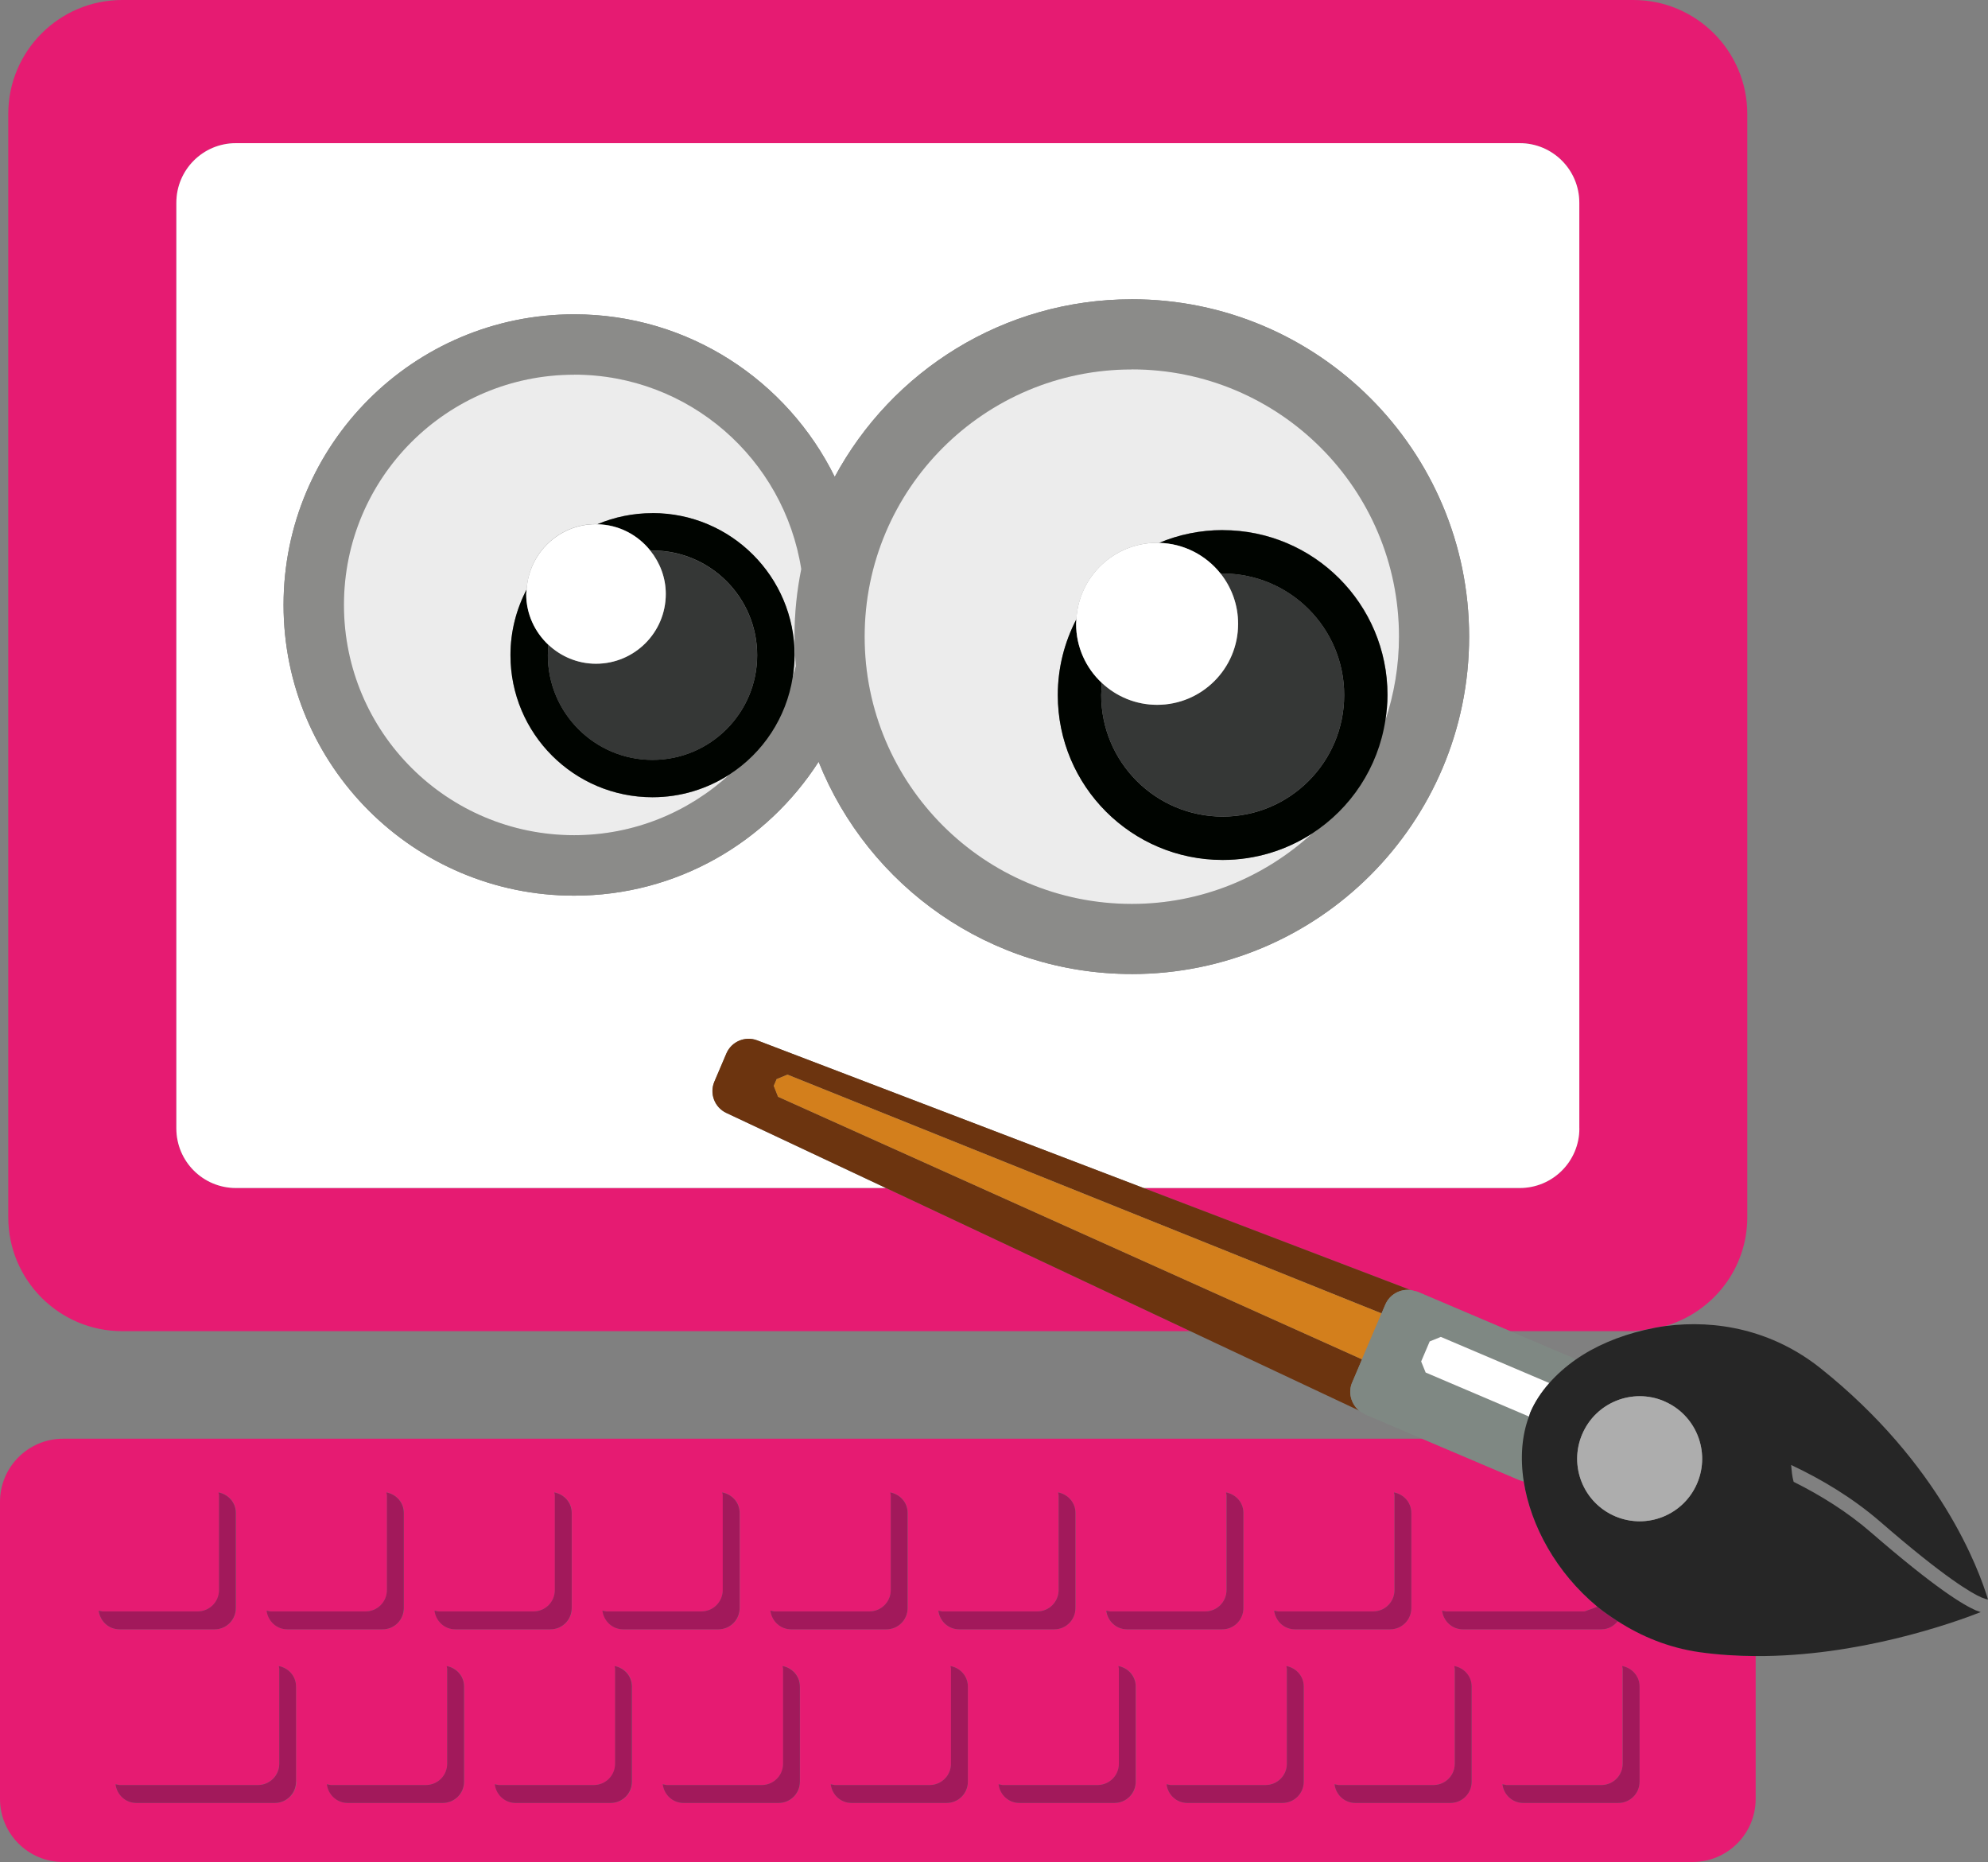
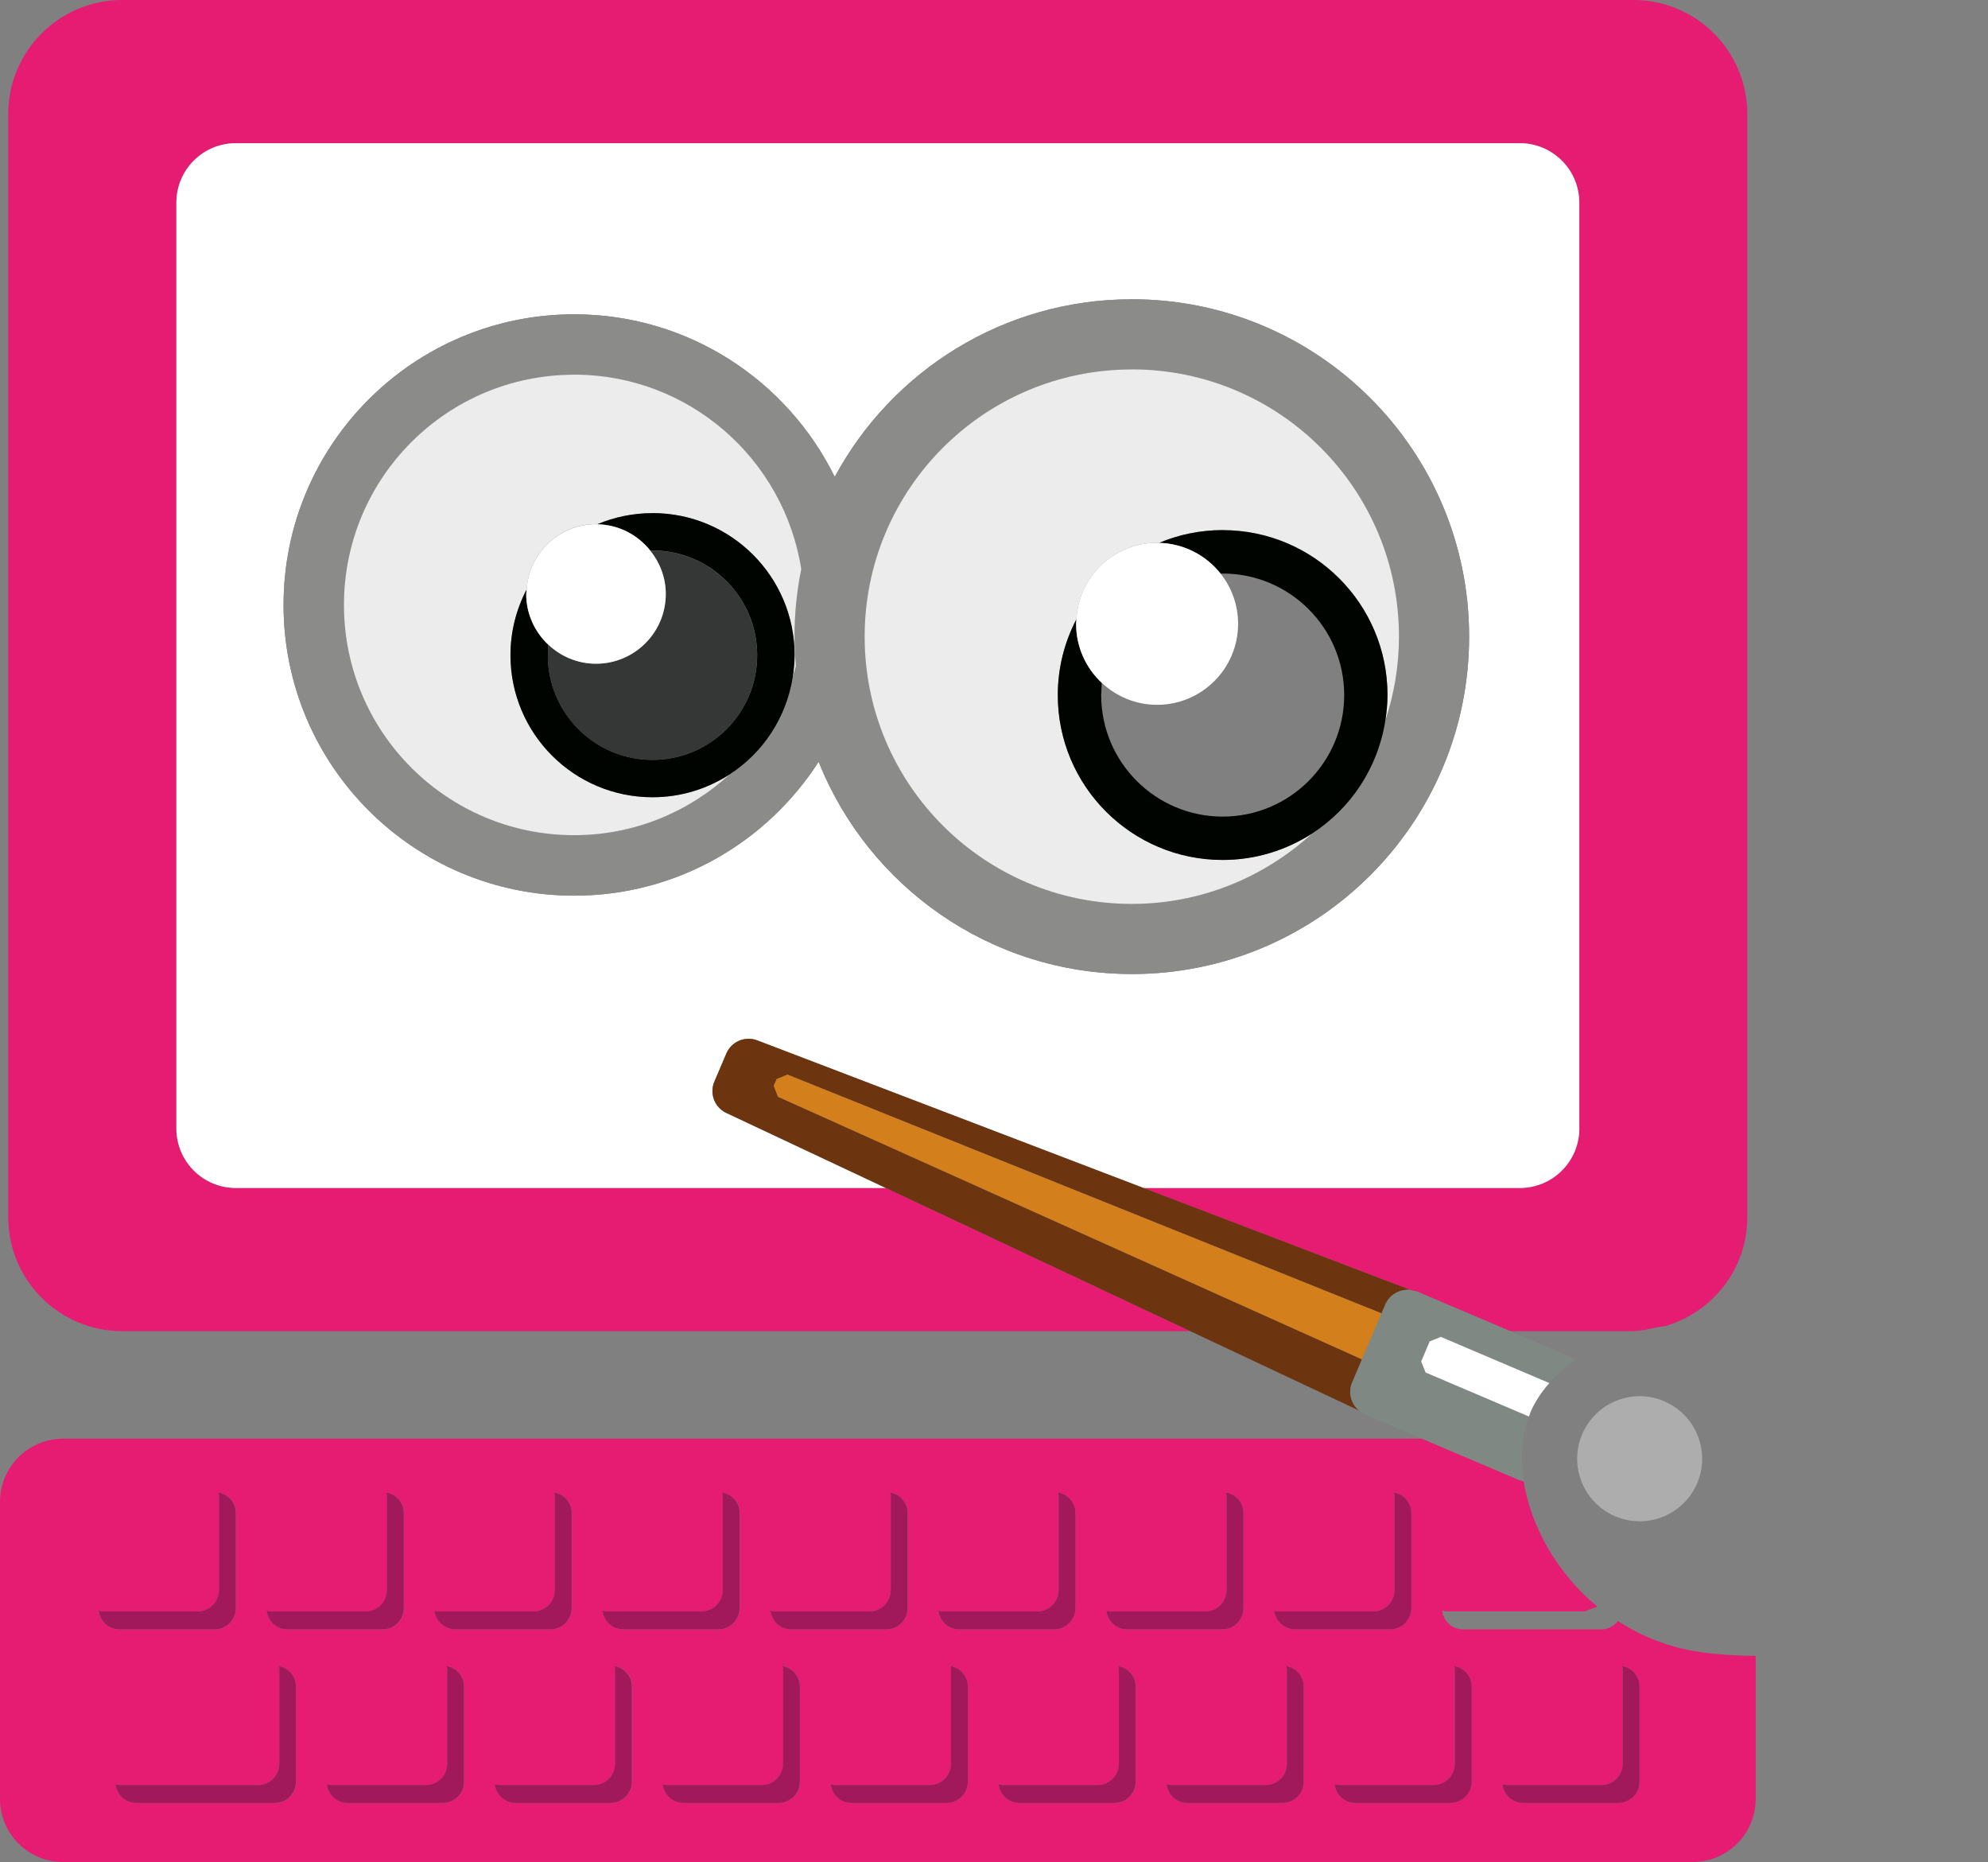
<svg xmlns="http://www.w3.org/2000/svg" id="Calque_2" width="30.582" height="28.639" viewBox="0 0 30.582 28.639">
  <rect x="0" y="0" width="30.582" height="28.639" fill="#808080" stroke="none" />
  <path d="M3.628,18.271c-.506,0-.915-.41-.915-.916V3.118c0-.506,.41-.916,.915-.916H23.379c.506,0,.916,.41,.916,.916v14.237c0,.506-.41,.916-.916,.916h-5.79l4.108,1.569,.107,.026,1.427,.607h1.895l.167-.017c.107-.025,.215-.048,.327-.062,.726-.214,1.259-.878,1.259-1.674V1.753c0-.968-.785-1.753-1.753-1.753H1.88C.912,0,.127,.785,.127,1.753V18.72c0,.968,.785,1.753,1.753,1.753H18.311l-4.684-2.203H3.628Z" fill="#e61b72" />
  <path d="M24.295,17.355V3.118c0-.506-.41-.916-.916-.916H3.628c-.506,0-.915,.41-.915,.916v14.237c0,.506,.41,.916,.915,.916H13.627l-2.454-1.154c-.18-.085-.261-.297-.183-.481l.185-.434c.078-.183,.287-.272,.474-.201l5.941,2.27h5.79c.506,0,.916-.41,.916-.916Zm-6.884-2.375c-2.185,0-4.054-1.352-4.818-3.264-.795,1.237-2.18,2.059-3.76,2.059-2.469,0-4.471-2.002-4.471-4.471s2.002-4.47,4.471-4.47c1.761,0,3.279,1.021,4.008,2.5,.876-1.626,2.594-2.731,4.57-2.731,2.866,0,5.189,2.323,5.189,5.189,0,2.866-2.323,5.189-5.189,5.189Z" fill="#fff" />
  <path d="M24.887,24.933c-.06,.075-.148,.126-.252,.126h-2.131c-.167,0-.299-.127-.32-.288l.06,.012h2.131l.198-.073c-.632-.523-1.027-1.248-1.133-1.927l-.066-.021-1.492-.635H.971c-.536,0-.971,.435-.971,.97v4.57c0,.536,.435,.97,.971,.97H26.037c.536,0,.971-.434,.971-.97v-2.2c-.283-.002-.569-.018-.855-.059-.483-.068-.902-.244-1.265-.477Zm-5.226-.15h1.463c.181,0,.328-.146,.328-.328v-1.463l-.008-.039c.151,.029,.267,.156,.267,.315v1.463c0,.181-.147,.328-.327,.328h-1.463c-.167,0-.299-.127-.32-.288l.06,.012Zm-2.583,0h1.463c.181,0,.327-.146,.327-.328v-1.463l-.008-.039c.151,.029,.268,.156,.268,.315v1.463c0,.181-.147,.328-.327,.328h-1.464c-.167,0-.299-.127-.32-.288l.06,.012Zm-2.583,0h1.463c.181,0,.327-.146,.327-.328v-1.463l-.008-.039c.151,.029,.267,.156,.267,.315v1.463c0,.181-.147,.328-.327,.328h-1.463c-.167,0-.299-.127-.32-.288l.06,.012Zm-2.583,0h1.464c.181,0,.328-.146,.328-.328v-1.463l-.008-.039c.151,.029,.267,.156,.267,.315v1.463c0,.181-.147,.328-.327,.328h-1.464c-.167,0-.299-.127-.32-.288l.06,.012Zm-2.583,0h1.463c.181,0,.328-.146,.328-.328v-1.463l-.008-.039c.151,.029,.268,.156,.268,.315v1.463c0,.181-.147,.328-.328,.328h-1.463c-.167,0-.299-.127-.32-.288l.06,.012Zm-2.583,0h1.464c.181,0,.327-.146,.327-.328v-1.463l-.008-.039c.151,.029,.268,.156,.268,.315v1.463c0,.181-.147,.328-.328,.328h-1.463c-.167,0-.299-.127-.32-.288l.06,.012Zm-2.583,0h1.464c.181,0,.327-.146,.327-.328v-1.463l-.008-.039c.151,.029,.268,.156,.268,.315v1.463c0,.181-.147,.328-.327,.328h-1.464c-.167,0-.299-.127-.32-.288l.06,.012Zm-2.643-.012l.06,.012h1.463c.181,0,.328-.146,.328-.328v-1.463l-.008-.039c.151,.029,.267,.156,.267,.315v1.463c0,.181-.147,.328-.327,.328H1.837c-.167,0-.299-.127-.32-.288Zm3.038,2.631c0,.181-.147,.327-.327,.327H2.097c-.167,0-.299-.127-.319-.288l.06,.012H3.968c.181,0,.327-.146,.327-.327v-1.464l-.008-.039c.151,.029,.267,.156,.267,.315v1.464Zm2.583,0c0,.181-.147,.327-.328,.327h-1.463c-.167,0-.299-.127-.32-.288l.06,.012h1.463c.181,0,.328-.146,.328-.327v-1.464l-.008-.039c.151,.029,.268,.156,.268,.315v1.464Zm2.583,0c0,.181-.147,.327-.328,.327h-1.463c-.167,0-.299-.127-.319-.288l.06,.012h1.464c.181,0,.327-.146,.327-.327v-1.464l-.008-.039c.151,.029,.267,.156,.267,.315v1.464Zm2.583,0c0,.181-.147,.327-.327,.327h-1.464c-.167,0-.299-.127-.319-.288l.06,.012h1.464c.181,0,.327-.146,.327-.327v-1.464l-.008-.039c.151,.029,.267,.156,.267,.315v1.464Zm2.583,0c0,.181-.147,.327-.327,.327h-1.464c-.167,0-.299-.127-.319-.288l.06,.012h1.463c.181,0,.327-.146,.327-.327v-1.464l-.008-.039c.151,.029,.267,.156,.267,.315v1.464Zm2.583,0c0,.181-.147,.327-.327,.327h-1.464c-.167,0-.299-.127-.319-.288l.06,.012h1.463c.181,0,.328-.146,.328-.327v-1.464l-.008-.039c.151,.029,.267,.156,.267,.315v1.464Zm2.583,0c0,.181-.147,.327-.328,.327h-1.463c-.167,0-.299-.127-.32-.288l.06,.012h1.463c.181,0,.328-.146,.328-.327v-1.464l-.008-.039c.151,.029,.268,.156,.268,.315v1.464Zm2.583,0c0,.181-.147,.327-.327,.327h-1.463c-.167,0-.299-.127-.32-.288l.06,.012h1.463c.181,0,.327-.146,.327-.327v-1.464l-.008-.039c.151,.029,.267,.156,.267,.315v1.464Zm2.583,0c0,.181-.147,.327-.327,.327h-1.463c-.167,0-.299-.127-.32-.288l.06,.012h1.463c.181,0,.327-.146,.327-.327v-1.464l-.008-.039c.151,.029,.267,.156,.267,.315v1.464Z" fill="#e61b72" />
-   <path d="M22.244,24.783l-.06-.012c.02,.161,.153,.288,.32,.288h2.131c.104,0,.192-.051,.252-.126-.109-.07-.215-.142-.313-.223l-.198,.073h-2.131Z" fill="#a2195b" />
  <path d="M19.921,25.059h1.463c.181,0,.327-.146,.327-.328v-1.463c0-.16-.116-.286-.267-.315l.008,.039v1.463c0,.181-.147,.328-.328,.328h-1.463l-.06-.012c.02,.161,.153,.288,.32,.288Z" fill="#a2195b" />
  <path d="M17.337,25.059h1.464c.181,0,.327-.146,.327-.328v-1.463c0-.16-.116-.286-.268-.315l.008,.039v1.463c0,.181-.147,.328-.327,.328h-1.463l-.06-.012c.02,.161,.153,.288,.32,.288Z" fill="#a2195b" />
  <path d="M14.754,25.059h1.463c.181,0,.327-.146,.327-.328v-1.463c0-.16-.116-.286-.267-.315l.008,.039v1.463c0,.181-.147,.328-.327,.328h-1.463l-.06-.012c.02,.161,.153,.288,.32,.288Z" fill="#a2195b" />
  <path d="M12.171,25.059h1.464c.181,0,.327-.146,.327-.328v-1.463c0-.16-.116-.286-.267-.315l.008,.039v1.463c0,.181-.147,.328-.328,.328h-1.464l-.06-.012c.02,.161,.153,.288,.32,.288Z" fill="#a2195b" />
  <path d="M9.587,25.059h1.463c.181,0,.328-.146,.328-.328v-1.463c0-.16-.116-.286-.268-.315l.008,.039v1.463c0,.181-.147,.328-.328,.328h-1.463l-.06-.012c.02,.161,.153,.288,.32,.288Z" fill="#a2195b" />
  <path d="M7.004,25.059h1.463c.181,0,.328-.146,.328-.328v-1.463c0-.16-.116-.286-.268-.315l.008,.039v1.463c0,.181-.147,.328-.327,.328h-1.464l-.06-.012c.02,.161,.153,.288,.32,.288Z" fill="#a2195b" />
  <path d="M4.421,25.059h1.464c.181,0,.327-.146,.327-.328v-1.463c0-.16-.116-.286-.268-.315l.008,.039v1.463c0,.181-.147,.328-.327,.328h-1.464l-.06-.012c.02,.161,.153,.288,.32,.288Z" fill="#a2195b" />
  <path d="M3.301,25.059c.181,0,.327-.146,.327-.328v-1.463c0-.16-.116-.286-.267-.315l.008,.039v1.463c0,.181-.147,.328-.328,.328H1.578l-.06-.012c.02,.161,.153,.288,.32,.288h1.463Z" fill="#a2195b" />
  <path d="M24.954,25.623l.008,.039v1.464c0,.181-.147,.327-.327,.327h-1.463l-.06-.012c.02,.161,.153,.288,.32,.288h1.463c.181,0,.327-.146,.327-.327v-1.464c0-.159-.116-.286-.267-.315Z" fill="#a2195b" />
  <path d="M22.371,25.623l.008,.039v1.464c0,.181-.147,.327-.327,.327h-1.463l-.06-.012c.02,.161,.153,.288,.32,.288h1.463c.181,0,.327-.146,.327-.327v-1.464c0-.159-.116-.286-.267-.315Z" fill="#a2195b" />
  <path d="M19.788,25.623l.008,.039v1.464c0,.181-.147,.327-.328,.327h-1.463l-.06-.012c.02,.161,.153,.288,.32,.288h1.463c.181,0,.328-.146,.328-.327v-1.464c0-.159-.116-.286-.268-.315Z" fill="#a2195b" />
  <path d="M17.204,25.623l.008,.039v1.464c0,.181-.147,.327-.328,.327h-1.463l-.06-.012c.02,.161,.153,.288,.319,.288h1.464c.181,0,.327-.146,.327-.327v-1.464c0-.159-.116-.286-.267-.315Z" fill="#a2195b" />
  <path d="M14.621,25.623l.008,.039v1.464c0,.181-.147,.327-.327,.327h-1.463l-.06-.012c.02,.161,.153,.288,.319,.288h1.464c.181,0,.327-.146,.327-.327v-1.464c0-.159-.116-.286-.267-.315Z" fill="#a2195b" />
  <path d="M12.038,25.623l.008,.039v1.464c0,.181-.147,.327-.327,.327h-1.464l-.06-.012c.02,.161,.153,.288,.319,.288h1.464c.181,0,.327-.146,.327-.327v-1.464c0-.159-.116-.286-.267-.315Z" fill="#a2195b" />
  <path d="M9.454,25.623l.008,.039v1.464c0,.181-.147,.327-.327,.327h-1.464l-.06-.012c.02,.161,.153,.288,.319,.288h1.463c.181,0,.328-.146,.328-.327v-1.464c0-.159-.116-.286-.267-.315Z" fill="#a2195b" />
  <path d="M6.871,25.623l.008,.039v1.464c0,.181-.147,.327-.328,.327h-1.463l-.06-.012c.02,.161,.153,.288,.32,.288h1.463c.181,0,.328-.146,.328-.327v-1.464c0-.159-.116-.286-.268-.315Z" fill="#a2195b" />
  <path d="M4.288,25.623l.008,.039v1.464c0,.181-.147,.327-.327,.327H1.837l-.06-.012c.02,.161,.153,.288,.319,.288h2.131c.181,0,.327-.146,.327-.327v-1.464c0-.159-.116-.286-.267-.315Z" fill="#a2195b" />
  <path d="M20.802,21.259l.15-.353-8.983-4.038-.066-.168,.044-.104,.167-.069,9.139,3.672,.057-.134c.067-.156,.227-.243,.387-.226l-4.108-1.569-5.941-2.27c-.186-.071-.395,.018-.474,.201l-.185,.434c-.078,.183,.003,.396,.183,.481l2.454,1.154,4.684,2.203,2.597,1.221c-.124-.104-.173-.279-.106-.436Z" fill="#6c340f" />
  <polygon points="11.947 16.597 11.903 16.7 11.969 16.868 20.952 20.906 21.253 20.2 12.114 16.528 11.947 16.597" fill="#d37f1c" />
  <path d="M23.441,22.784c-.056-.36-.03-.704,.08-.998l-1.59-.677-.069-.17,.132-.31,.17-.069,1.669,.71c.115-.131,.252-.252,.407-.361l-.063-.034-.946-.402-1.427-.607-.107-.026c-.161-.017-.321,.069-.387,.226l-.057,.134-.301,.707-.15,.353c-.067,.156-.018,.332,.106,.436l.093,.059,.881,.375,1.492,.635,.066,.021Z" fill="#7f8883" />
  <path d="M21.994,20.629l-.132,.31,.069,.17,1.59,.677,.021-.063c.068-.159,.167-.311,.292-.452l-1.669-.71-.17,.069Z" fill="#fff" />
-   <path d="M30.582,24.6c-.139-.463-.734-2.087-2.573-3.554-.742-.592-1.608-.754-2.388-.652-.112,.015-.219,.037-.327,.062-.393,.093-.758,.246-1.054,.454-.155,.109-.292,.23-.407,.361-.124,.141-.224,.293-.292,.452l-.021,.063c-.11,.294-.136,.638-.08,.998,.106,.679,.5,1.403,1.133,1.927,.098,.081,.204,.153,.313,.223,.363,.233,.782,.409,1.265,.477,.286,.04,.572,.057,.855,.059,1.57,.009,3.014-.5,3.464-.676l-.073-.026c-.19-.082-.617-.335-1.613-1.198-.366-.318-.777-.573-1.192-.78-.024-.083-.03-.168-.038-.259,.474,.223,.949,.508,1.373,.875,.987,.857,1.409,1.101,1.556,1.163l.057,.02,.002,0-0,.002,.041,.009Zm-4.474-1.788c-.208,.489-.772,.716-1.261,.508-.489-.208-.716-.772-.508-1.261,.208-.489,.772-.716,1.261-.509,.489,.208,.716,.772,.508,1.261Z" fill="#262626" />
  <path d="M25.6,21.55c-.489-.208-1.053,.02-1.261,.509-.208,.489,.02,1.053,.508,1.261,.489,.208,1.053-.02,1.261-.508s-.02-1.053-.508-1.261Z" fill="#adadad" />
  <path d="M17.411,4.603c-1.976,0-3.694,1.105-4.57,2.731-.729-1.479-2.247-2.5-4.008-2.5-2.469,0-4.471,2.001-4.471,4.47s2.002,4.471,4.471,4.471c1.58,0,2.965-.822,3.76-2.059,.765,1.912,2.633,3.264,4.818,3.264,2.866,0,5.189-2.323,5.189-5.189,0-2.865-2.323-5.189-5.189-5.189Zm-5.168,5.643l-.05,.169c-.097,.627-.459,1.165-.97,1.496-.63,.579-1.468,.935-2.392,.935-1.956,0-3.541-1.585-3.541-3.541s1.586-3.541,3.541-3.541c1.768,0,3.228,1.297,3.494,2.99-.068,.336-.104,.683-.104,1.039,0,.153,.008,.304,.021,.454Zm9.069,.834c-.113,.727-.533,1.352-1.125,1.737-.732,.672-1.704,1.085-2.776,1.085-2.27,0-4.11-1.84-4.11-4.11s1.84-4.11,4.11-4.11,4.11,1.84,4.11,4.11c0,.45-.075,.883-.209,1.288Z" fill="#8b8b89" />
  <path d="M8.832,5.763c-1.956,0-3.541,1.585-3.541,3.541s1.586,3.541,3.541,3.541c.923,0,1.761-.356,2.392-.935-.342,.222-.749,.352-1.187,.352-1.207,0-2.185-.978-2.185-2.185,0-.366,.091-.71,.25-1.013,.036-.56,.497-1.004,1.067-1.004l.022,.002c.26-.11,.546-.17,.846-.17,1.207,0,2.185,.979,2.185,2.185,0,.115-.012,.227-.029,.337l.05-.169c-.013-.15-.021-.301-.021-.454,0-.356,.036-.703,.104-1.039-.266-1.693-1.726-2.99-3.494-2.99Z" fill="#ececec" />
  <path d="M10.037,7.892c-.3,0-.586,.061-.846,.17,.331,.007,.622,.165,.815,.406l.032-.002c.889,0,1.61,.721,1.61,1.61,0,.889-.721,1.61-1.61,1.61-.889,0-1.61-.721-1.61-1.61l.008-.163c-.208-.196-.34-.472-.34-.781l.007-.069c-.159,.303-.25,.647-.25,1.013,0,1.207,.978,2.185,2.185,2.185,.438,0,.845-.13,1.187-.352,.511-.331,.872-.87,.97-1.496,.017-.11,.029-.222,.029-.337,0-1.207-.978-2.185-2.185-2.185Z" fill="#000400" />
  <path d="M9.168,10.208c-.284,0-.541-.113-.733-.293l-.008,.163c0,.889,.721,1.61,1.61,1.61,.889,0,1.61-.721,1.61-1.61,0-.889-.721-1.61-1.61-1.61l-.032,.002c.146,.183,.237,.412,.237,.665,0,.593-.481,1.073-1.074,1.073Z" fill="#353736" />
  <path d="M8.435,9.915c.192,.18,.449,.293,.733,.293,.593,0,1.074-.48,1.074-1.073,0-.252-.091-.482-.237-.665-.192-.242-.484-.4-.815-.406l-.022-.002c-.569,0-1.03,.444-1.067,1.004l-.007,.069c0,.309,.132,.585,.34,.781Z" fill="#fff" />
  <path d="M17.411,5.682c-2.27,0-4.11,1.84-4.11,4.11s1.84,4.11,4.11,4.11c1.072,0,2.044-.414,2.776-1.085-.397,.258-.869,.408-1.378,.408-1.401,0-2.536-1.135-2.536-2.536,0-.421,.104-.817,.286-1.166,.037-.655,.578-1.175,1.242-1.175l.029,.001c.301-.126,.632-.197,.979-.197,1.401,0,2.536,1.135,2.536,2.536,0,.133-.013,.263-.033,.391,.134-.406,.209-.838,.209-1.288,0-2.27-1.84-4.11-4.11-4.11Z" fill="#ececec" />
  <path d="M18.809,8.153c-.347,0-.678,.07-.979,.197,.385,.009,.725,.191,.948,.473l.031-.002c1.032,0,1.869,.837,1.869,1.869s-.837,1.869-1.869,1.869c-1.032,0-1.869-.837-1.869-1.869l.009-.187c-.243-.227-.395-.55-.395-.908l.004-.071c-.181,.349-.286,.745-.286,1.166,0,1.401,1.135,2.536,2.536,2.536,.508,0,.981-.151,1.378-.408,.593-.385,1.012-1.009,1.125-1.737,.02-.128,.033-.258,.033-.391,0-1.401-1.135-2.536-2.536-2.536Z" fill="#000400" />
-   <path d="M17.8,10.84c-.329,0-.628-.129-.851-.338l-.009,.187c0,1.032,.837,1.869,1.869,1.869,1.032,0,1.869-.837,1.869-1.869s-.837-1.869-1.869-1.869l-.031,.002c.168,.212,.269,.48,.269,.772,0,.688-.558,1.246-1.246,1.246Z" fill="#353736" />
  <path d="M16.949,10.502c.223,.209,.522,.338,.851,.338,.688,0,1.246-.558,1.246-1.246,0-.292-.101-.56-.269-.772-.223-.281-.564-.464-.948-.473l-.029-.001c-.664,0-1.205,.52-1.242,1.175l-.004,.071c0,.359,.152,.681,.395,.908Z" fill="#fff" />
</svg>